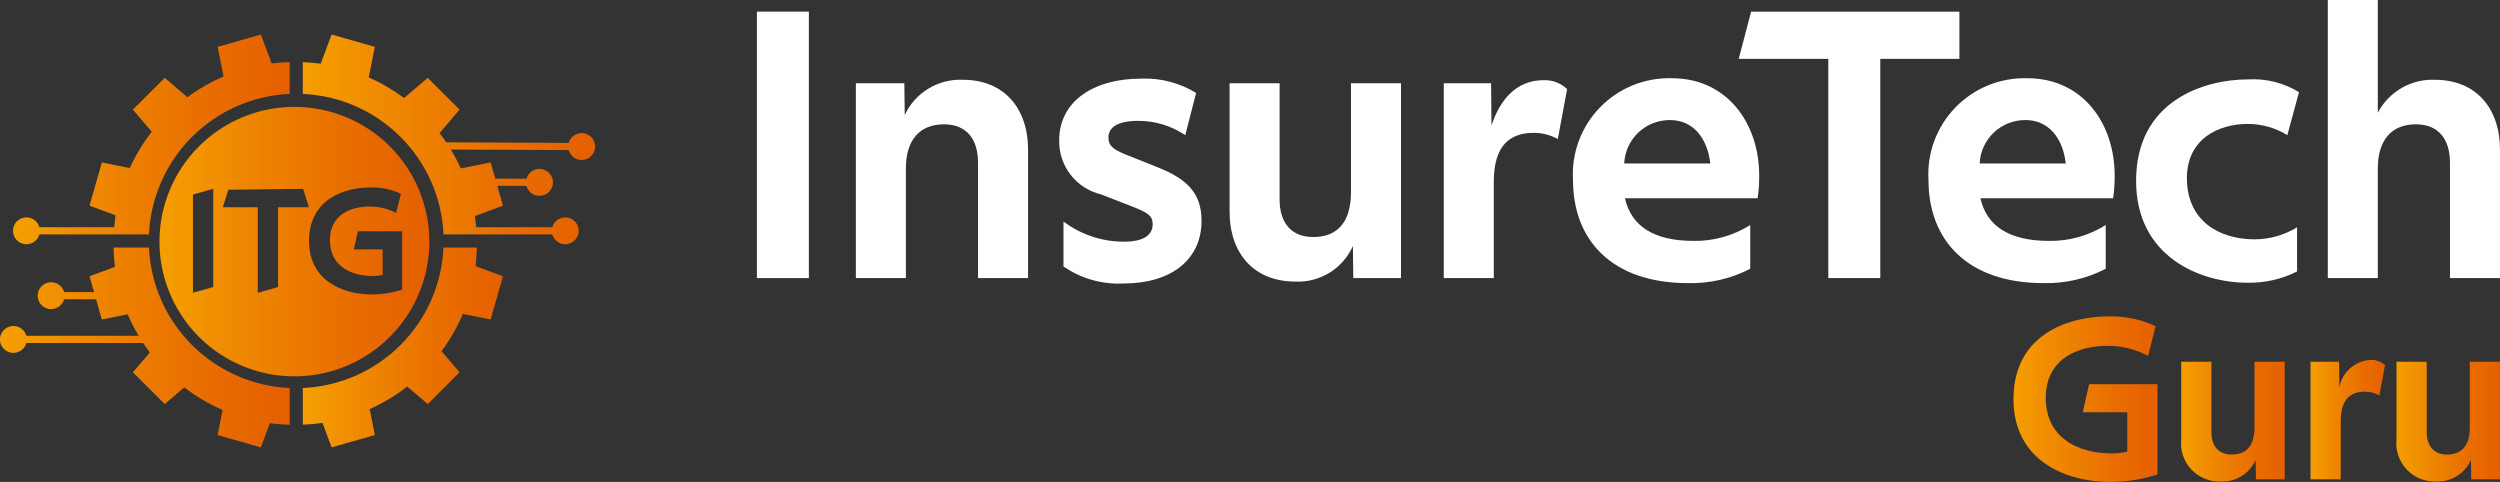
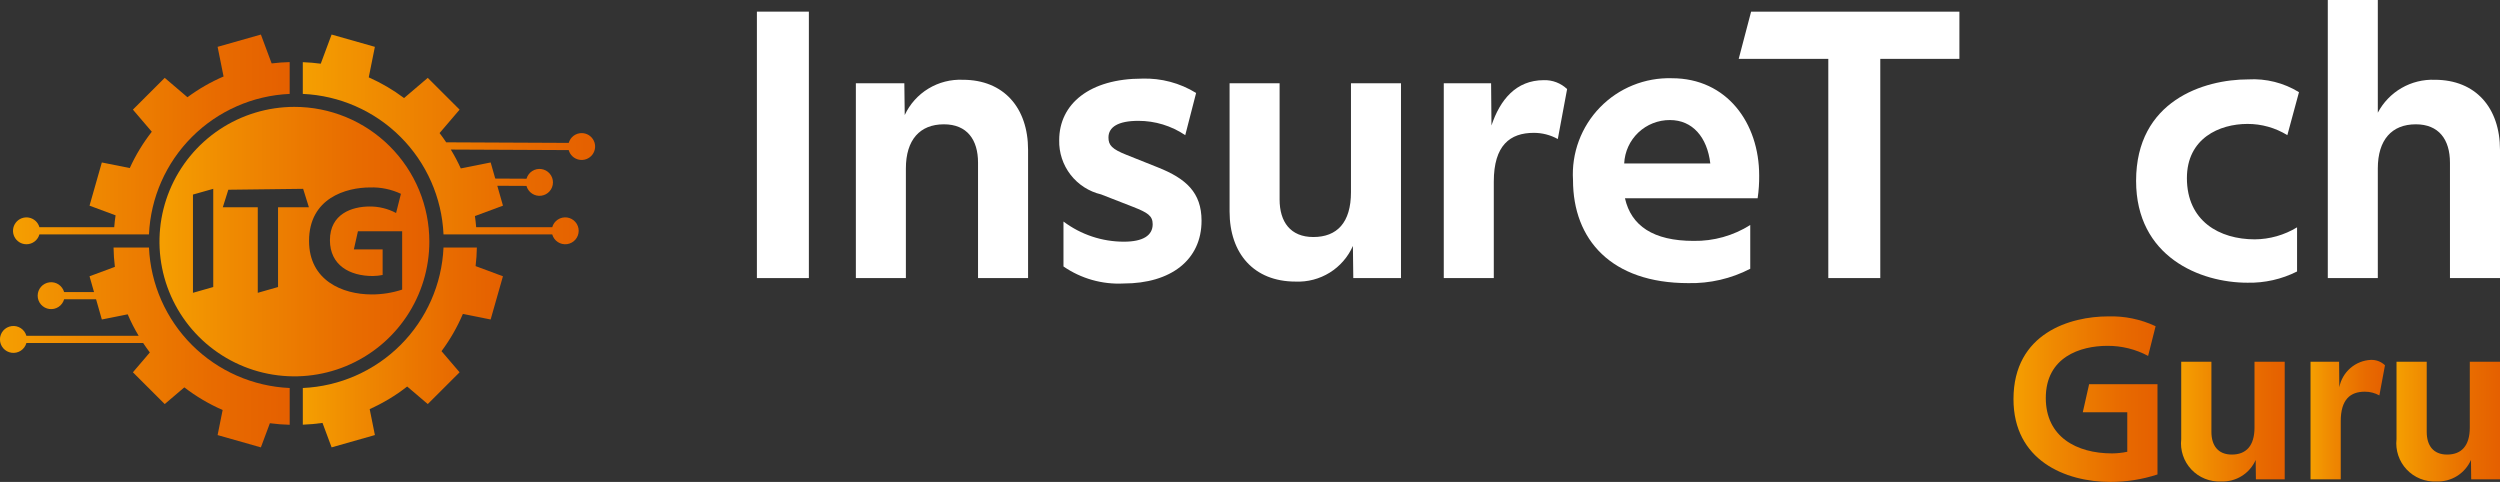
<svg xmlns="http://www.w3.org/2000/svg" width="249" height="48" viewBox="0 0 249 48" fill="none">
  <rect x="0" y="0" width="249" height="48" fill="#333333" stroke="none" />
  <g clip-path="url(#clip0_155_157)">
    <path d="M29.323 10.645C26.665 10.645 24.066 11.432 21.856 12.906C19.646 14.381 17.924 16.477 16.906 18.929C15.889 21.381 15.623 24.079 16.142 26.683C16.66 29.286 17.94 31.677 19.82 33.554C21.699 35.431 24.094 36.709 26.701 37.227C29.308 37.744 32.01 37.479 34.466 36.463C36.922 35.447 39.021 33.727 40.497 31.52C41.974 29.313 42.762 26.719 42.762 24.065C42.763 22.302 42.415 20.557 41.74 18.929C41.064 17.3 40.074 15.821 38.826 14.575C37.578 13.329 36.097 12.34 34.466 11.666C32.835 10.991 31.088 10.644 29.323 10.645ZM21.239 28.588L19.219 29.164V19.379L21.239 18.807V28.588ZM27.694 20.642V28.588L25.674 29.164V20.642H22.192L22.741 18.898L30.192 18.807L30.766 20.642H27.694ZM37.023 29.326C34.098 29.326 30.781 27.929 30.781 23.997C30.781 19.723 34.477 18.669 36.873 18.669C37.928 18.636 38.977 18.854 39.932 19.304L39.45 21.215C38.643 20.784 37.74 20.562 36.825 20.567C35.078 20.567 32.861 21.29 32.861 23.922C32.861 26.421 34.837 27.491 37.13 27.491C37.459 27.488 37.787 27.453 38.11 27.388V24.842H35.244L35.651 23.034H40.055V28.844C39.076 29.166 38.053 29.328 37.023 29.326Z" fill="url(#paint0_linear_155_157)" />
    <path d="M47.495 24.654L44.174 24.653C44.01 28.312 42.481 31.777 39.888 34.366C37.294 36.956 33.824 38.482 30.16 38.645V42.298C30.817 42.275 31.472 42.217 32.122 42.123L33.028 44.557L37.34 43.332L36.82 40.745C38.152 40.151 39.407 39.396 40.555 38.497L42.605 40.243L45.775 37.08L43.975 34.975C44.829 33.828 45.543 32.583 46.103 31.268L48.868 31.821L50.093 27.516L47.37 26.504C47.443 25.89 47.485 25.272 47.495 24.654Z" fill="url(#paint1_linear_155_157)" />
    <path d="M14.838 24.651H11.309C11.319 25.296 11.364 25.94 11.443 26.58L8.917 27.517L9.365 29.09H6.387C6.3 28.778 6.103 28.508 5.832 28.329C5.561 28.151 5.235 28.077 4.913 28.121C4.592 28.165 4.297 28.323 4.083 28.567C3.87 28.812 3.752 29.125 3.752 29.449C3.752 29.773 3.87 30.086 4.083 30.33C4.297 30.574 4.592 30.733 4.913 30.776C5.235 30.82 5.561 30.746 5.832 30.568C6.103 30.39 6.3 30.12 6.387 29.807H9.569L10.143 31.821L12.718 31.306C13.033 32.045 13.399 32.761 13.813 33.449H2.63C2.543 33.137 2.346 32.866 2.075 32.688C1.804 32.51 1.477 32.436 1.156 32.48C0.834 32.524 0.539 32.682 0.326 32.926C0.113 33.17 -0.005 33.483 -0.005 33.807C-0.005 34.131 0.113 34.444 0.326 34.689C0.539 34.933 0.834 35.091 1.156 35.135C1.477 35.179 1.804 35.105 2.075 34.927C2.346 34.748 2.543 34.478 2.63 34.166H14.26C14.471 34.484 14.692 34.797 14.924 35.105L13.237 37.08L16.407 40.245L18.358 38.582C19.533 39.486 20.815 40.243 22.175 40.836L21.673 43.334L25.983 44.558L26.88 42.153C27.534 42.24 28.193 42.292 28.853 42.308V38.646C25.189 38.483 21.718 36.956 19.124 34.366C16.53 31.776 15.001 28.311 14.838 24.651Z" fill="url(#paint2_linear_155_157)" />
    <path d="M2.638 24.327C2.93 24.327 3.215 24.23 3.447 24.053C3.679 23.876 3.847 23.628 3.925 23.346H14.838C15.002 19.688 16.53 16.223 19.124 13.633C21.717 11.043 25.187 9.516 28.851 9.353V6.185C28.251 6.199 27.652 6.243 27.056 6.317L25.985 3.441L21.674 4.665L22.267 7.618C20.992 8.165 19.785 8.859 18.67 9.685L16.407 7.754L13.237 10.919L15.119 13.121C14.247 14.236 13.511 15.45 12.925 16.737L10.143 16.181L8.917 20.484L11.511 21.447C11.449 21.839 11.409 22.234 11.377 22.629H3.925C3.858 22.389 3.725 22.172 3.541 22.004C3.357 21.836 3.13 21.722 2.884 21.675C2.639 21.629 2.386 21.652 2.153 21.741C1.92 21.831 1.717 21.984 1.567 22.183C1.416 22.381 1.324 22.618 1.301 22.866C1.278 23.114 1.325 23.364 1.436 23.587C1.548 23.81 1.719 23.997 1.931 24.128C2.144 24.259 2.388 24.328 2.638 24.327Z" fill="url(#paint3_linear_155_157)" />
    <path d="M57.937 13.257C57.645 13.256 57.36 13.351 57.127 13.527C56.894 13.703 56.725 13.951 56.646 14.232L44.441 14.175C44.231 13.863 44.013 13.555 43.782 13.253L45.776 10.921L42.605 7.754L40.245 9.766C39.154 8.949 37.974 8.258 36.728 7.705L37.338 4.665L33.027 3.441L31.947 6.344C31.352 6.261 30.756 6.217 30.158 6.193L30.159 9.353C33.824 9.516 37.294 11.042 39.888 13.632C42.482 16.222 44.011 19.688 44.174 23.348L47.476 23.348L55.002 23.348C55.089 23.66 55.287 23.93 55.558 24.108C55.829 24.286 56.155 24.36 56.477 24.316C56.798 24.273 57.093 24.114 57.306 23.87C57.52 23.626 57.637 23.313 57.637 22.989C57.637 22.665 57.52 22.352 57.306 22.108C57.093 21.864 56.798 21.705 56.477 21.661C56.155 21.617 55.829 21.692 55.558 21.87C55.287 22.048 55.089 22.318 55.002 22.63H47.426C47.396 22.259 47.358 21.889 47.302 21.519L50.096 20.484L49.531 18.504L52.438 18.517C52.524 18.83 52.72 19.101 52.99 19.28C53.26 19.46 53.586 19.536 53.908 19.493C54.23 19.451 54.525 19.294 54.74 19.051C54.955 18.808 55.074 18.495 55.075 18.171C55.077 17.847 54.961 17.534 54.748 17.288C54.536 17.043 54.242 16.883 53.921 16.838C53.599 16.792 53.273 16.865 53.001 17.042C52.729 17.219 52.53 17.488 52.442 17.8L49.327 17.785L48.87 16.181L45.895 16.775C45.6 16.129 45.268 15.501 44.9 14.895L56.642 14.949C56.708 15.189 56.84 15.406 57.023 15.576C57.207 15.745 57.433 15.86 57.678 15.907C57.923 15.955 58.176 15.933 58.41 15.845C58.643 15.756 58.847 15.604 58.998 15.406C59.15 15.208 59.243 14.972 59.267 14.724C59.291 14.476 59.246 14.226 59.135 14.003C59.025 13.779 58.854 13.591 58.643 13.459C58.431 13.327 58.187 13.257 57.937 13.257Z" fill="url(#paint4_linear_155_157)" />
    <path d="M75.387 1.159H80.563V27.697H75.387V1.159Z" fill="white" />
    <path d="M94.013 12.381C91.618 12.381 90.226 13.927 90.226 16.779V27.696H85.244V8.295H90.072L90.111 11.458C90.62 10.365 91.442 9.448 92.474 8.823C93.505 8.198 94.7 7.893 95.905 7.946C99.961 7.946 102.396 10.723 102.396 14.929V27.696H97.412V16.201C97.412 13.927 96.33 12.381 94.013 12.381Z" fill="white" />
    <path d="M118.051 13.462C116.671 12.531 115.043 12.034 113.377 12.036C111.369 12.036 110.403 12.651 110.403 13.694C110.403 14.467 110.751 14.85 112.218 15.431L115.308 16.665C118.128 17.783 119.674 19.172 119.674 21.986C119.674 25.884 116.622 28.236 111.91 28.236C109.781 28.346 107.676 27.75 105.922 26.54V22.064C107.659 23.37 109.774 24.075 111.947 24.072C113.841 24.072 114.807 23.453 114.807 22.335C114.807 21.486 114.305 21.176 112.836 20.598L109.669 19.363C108.459 19.076 107.385 18.384 106.625 17.401C105.866 16.418 105.467 15.205 105.496 13.964C105.496 10.336 108.549 7.83 113.764 7.83C115.655 7.77 117.523 8.267 119.133 9.259L118.051 13.462Z" fill="white" />
    <path d="M139.539 27.696H134.788L134.749 24.496C134.265 25.594 133.461 26.52 132.44 27.154C131.42 27.787 130.232 28.098 129.032 28.045C124.899 28.045 122.466 25.265 122.466 21.063V8.295H127.448V19.866C127.448 22.102 128.53 23.607 130.809 23.607C133.165 23.607 134.557 22.181 134.557 19.134V8.295H139.539V27.696Z" fill="white" />
    <path d="M152.761 13.232C150.405 13.232 148.782 14.467 148.782 18.091V27.696H143.8V8.295H148.513L148.551 12.497C149.402 9.953 150.986 7.984 153.766 7.984C154.192 7.971 154.617 8.043 155.015 8.196C155.413 8.348 155.776 8.578 156.084 8.873L155.157 13.848C154.424 13.441 153.599 13.229 152.761 13.232Z" fill="white" />
    <path d="M168.144 28.199C160.496 28.199 156.671 23.877 156.671 17.937C156.591 16.61 156.788 15.281 157.251 14.034C157.713 12.788 158.431 11.651 159.358 10.697C160.285 9.742 161.4 8.991 162.634 8.491C163.868 7.991 165.192 7.753 166.523 7.792C172.007 7.792 175.214 12.265 175.214 17.473C175.223 18.234 175.172 18.996 175.06 19.75H161.847C162.465 22.488 164.667 23.993 168.685 23.993C170.68 24.025 172.64 23.475 174.325 22.41V26.77C172.418 27.756 170.292 28.248 168.144 28.199ZM166.329 11.957C165.158 11.95 164.028 12.396 163.178 13.201C162.328 14.007 161.824 15.11 161.77 16.279H170.346C170.038 13.656 168.569 11.957 166.329 11.957Z" fill="white" />
    <path d="M195.156 5.864H187.276V27.697H182.099V5.864H173.175L174.411 1.159H195.156L195.156 5.864Z" fill="white" />
-     <path d="M203.55 28.199C195.901 28.199 192.077 23.877 192.077 17.937C191.996 16.61 192.194 15.281 192.656 14.034C193.119 12.788 193.836 11.651 194.763 10.697C195.69 9.742 196.806 8.991 198.039 8.491C199.273 7.991 200.597 7.753 201.928 7.792C207.412 7.792 210.619 12.265 210.619 17.473C210.629 18.234 210.577 18.996 210.465 19.75H197.252C197.87 22.488 200.072 23.993 204.091 23.993C206.085 24.025 208.045 23.475 209.73 22.41V26.77C207.823 27.756 205.697 28.248 203.55 28.199ZM201.735 11.957C200.563 11.95 199.433 12.396 198.583 13.201C197.734 14.007 197.229 15.11 197.175 16.279H205.751C205.443 13.656 203.974 11.957 201.735 11.957Z" fill="white" />
    <path d="M223.843 12.343C221.061 12.343 217.816 13.769 217.816 17.742C217.816 22.027 221.061 23.839 224.576 23.839C226.062 23.828 227.518 23.414 228.787 22.642V27.04C227.256 27.811 225.558 28.195 223.843 28.158C219.129 28.158 212.755 25.576 212.755 18.012C212.755 10.028 219.515 7.908 223.92 7.908C225.697 7.805 227.463 8.249 228.979 9.18L227.82 13.461C226.625 12.725 225.247 12.338 223.843 12.343Z" fill="white" />
    <path d="M231.848 0H236.83V11.226C237.37 10.199 238.19 9.347 239.195 8.766C240.2 8.186 241.349 7.902 242.509 7.946C246.565 7.946 249 10.723 249 14.929V27.697H244.016V16.201C244.016 13.886 242.896 12.381 240.617 12.381C238.222 12.381 236.83 13.927 236.83 16.779V27.697H231.848V0Z" fill="white" />
    <path d="M214.886 38.267V47.255C213.373 47.751 211.791 48.003 210.198 48C205.674 48 200.543 45.834 200.543 39.757C200.543 33.144 206.257 31.513 209.965 31.513C211.598 31.461 213.22 31.797 214.699 32.491L213.952 35.449C212.705 34.781 211.31 34.436 209.895 34.446C207.19 34.446 203.761 35.565 203.761 39.64C203.761 43.506 206.816 45.159 210.362 45.159C210.871 45.155 211.378 45.1 211.877 44.996V41.06H207.446L208.076 38.267H214.886Z" fill="url(#paint5_linear_155_157)" />
    <path d="M227.557 47.743H224.688L224.665 45.812C224.373 46.474 223.887 47.034 223.271 47.416C222.655 47.799 221.938 47.986 221.213 47.954C220.664 47.98 220.115 47.886 219.605 47.68C219.095 47.474 218.635 47.159 218.259 46.759C217.882 46.358 217.596 45.881 217.422 45.359C217.248 44.838 217.189 44.285 217.25 43.739V36.031H220.257V43.017C220.257 44.367 220.911 45.275 222.286 45.275C223.709 45.275 224.549 44.414 224.549 42.575V36.031H227.557L227.557 47.743Z" fill="url(#paint6_linear_155_157)" />
    <path d="M235.539 39.012C234.117 39.012 233.138 39.757 233.138 41.945V47.744H230.129V36.031H232.974L232.997 38.568C233.139 37.827 233.527 37.155 234.098 36.661C234.669 36.166 235.39 35.879 236.145 35.844C236.403 35.836 236.659 35.879 236.899 35.971C237.14 36.064 237.359 36.203 237.545 36.38L236.985 39.384C236.543 39.138 236.045 39.01 235.539 39.012Z" fill="url(#paint7_linear_155_157)" />
    <path d="M249 47.743H246.132L246.108 45.812C245.816 46.474 245.33 47.034 244.714 47.416C244.099 47.798 243.381 47.986 242.657 47.954C242.107 47.98 241.558 47.886 241.048 47.68C240.538 47.474 240.079 47.16 239.702 46.759C239.325 46.358 239.04 45.881 238.866 45.359C238.691 44.838 238.633 44.285 238.693 43.739V36.031H241.701V43.017C241.701 44.367 242.354 45.275 243.73 45.275C245.152 45.275 245.992 44.414 245.992 42.575V36.031H249L249 47.743Z" fill="url(#paint8_linear_155_157)" />
  </g>
  <defs>
    <linearGradient id="paint0_linear_155_157" x1="15.883" y1="24.064" x2="42.762" y2="24.064" gradientUnits="userSpaceOnUse">
      <stop offset="0" stop-color="#F59F01" />
      <stop offset="0.282" stop-color="#EF8901" />
      <stop offset="0.737" stop-color="#E86B00" />
      <stop offset="0.994" stop-color="#E56000" />
    </linearGradient>
    <linearGradient id="paint1_linear_155_157" x1="30.16" y1="34.605" x2="50.093" y2="34.605" gradientUnits="userSpaceOnUse">
      <stop offset="0" stop-color="#F59F01" />
      <stop offset="0.282" stop-color="#EF8901" />
      <stop offset="0.737" stop-color="#E86B00" />
      <stop offset="0.994" stop-color="#E56000" />
    </linearGradient>
    <linearGradient id="paint2_linear_155_157" x1="0" y1="34.605" x2="28.853" y2="34.605" gradientUnits="userSpaceOnUse">
      <stop offset="0" stop-color="#F59F01" />
      <stop offset="0.282" stop-color="#EF8901" />
      <stop offset="0.737" stop-color="#E86B00" />
      <stop offset="0.994" stop-color="#E56000" />
    </linearGradient>
    <linearGradient id="paint3_linear_155_157" x1="1.295" y1="13.884" x2="28.851" y2="13.884" gradientUnits="userSpaceOnUse">
      <stop offset="0" stop-color="#F59F01" />
      <stop offset="0.282" stop-color="#EF8901" />
      <stop offset="0.737" stop-color="#E86B00" />
      <stop offset="0.994" stop-color="#E56000" />
    </linearGradient>
    <linearGradient id="paint4_linear_155_157" x1="30.158" y1="13.885" x2="59.273" y2="13.885" gradientUnits="userSpaceOnUse">
      <stop offset="0" stop-color="#F59F01" />
      <stop offset="0.282" stop-color="#EF8901" />
      <stop offset="0.737" stop-color="#E86B00" />
      <stop offset="0.994" stop-color="#E56000" />
    </linearGradient>
    <linearGradient id="paint5_linear_155_157" x1="200.543" y1="39.756" x2="214.886" y2="39.756" gradientUnits="userSpaceOnUse">
      <stop offset="0" stop-color="#F59F01" />
      <stop offset="0.282" stop-color="#EF8901" />
      <stop offset="0.737" stop-color="#E86B00" />
      <stop offset="0.994" stop-color="#E56000" />
    </linearGradient>
    <linearGradient id="paint6_linear_155_157" x1="217.25" y1="41.993" x2="227.557" y2="41.993" gradientUnits="userSpaceOnUse">
      <stop offset="0" stop-color="#F59F01" />
      <stop offset="0.282" stop-color="#EF8901" />
      <stop offset="0.737" stop-color="#E86B00" />
      <stop offset="0.994" stop-color="#E56000" />
    </linearGradient>
    <linearGradient id="paint7_linear_155_157" x1="230.129" y1="41.794" x2="237.545" y2="41.794" gradientUnits="userSpaceOnUse">
      <stop offset="0" stop-color="#F59F01" />
      <stop offset="0.282" stop-color="#EF8901" />
      <stop offset="0.737" stop-color="#E86B00" />
      <stop offset="0.994" stop-color="#E56000" />
    </linearGradient>
    <linearGradient id="paint8_linear_155_157" x1="238.693" y1="41.993" x2="249" y2="41.993" gradientUnits="userSpaceOnUse">
      <stop offset="0" stop-color="#F59F01" />
      <stop offset="0.282" stop-color="#EF8901" />
      <stop offset="0.737" stop-color="#E86B00" />
      <stop offset="0.994" stop-color="#E56000" />
    </linearGradient>
    <clipPath id="clip0_155_157">
      <rect width="249" height="48" fill="white" />
    </clipPath>
  </defs>
</svg>